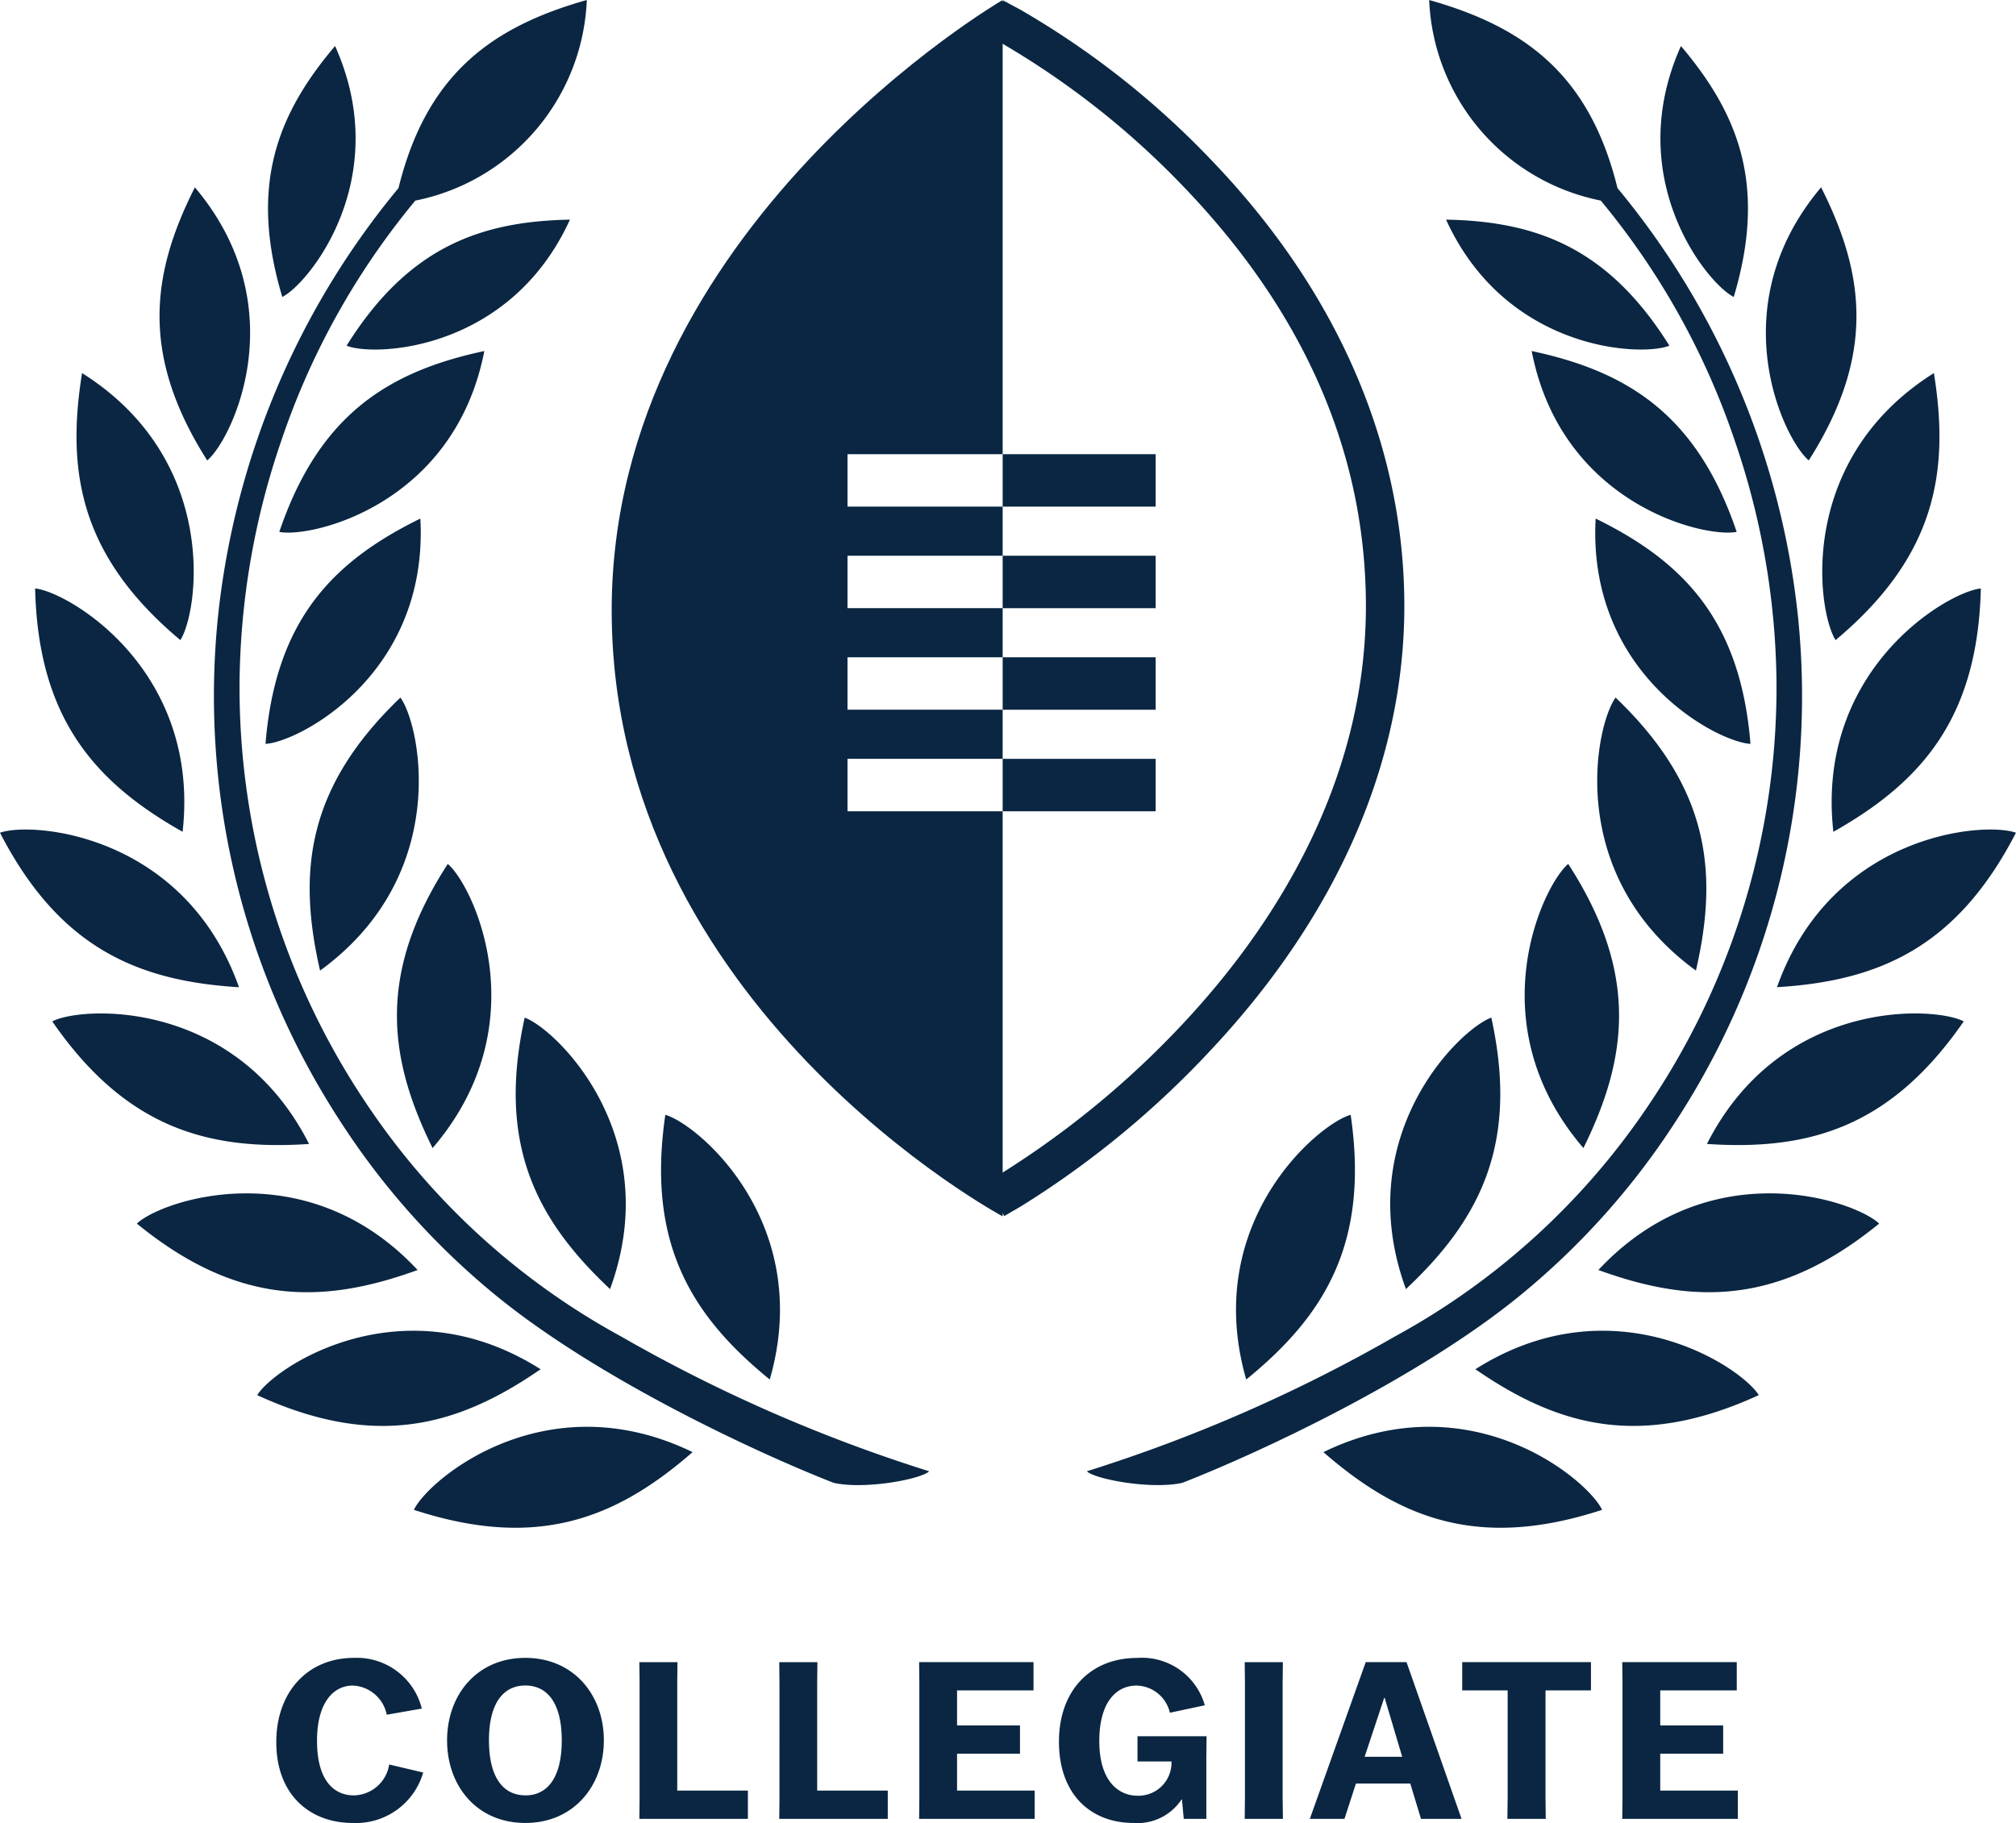
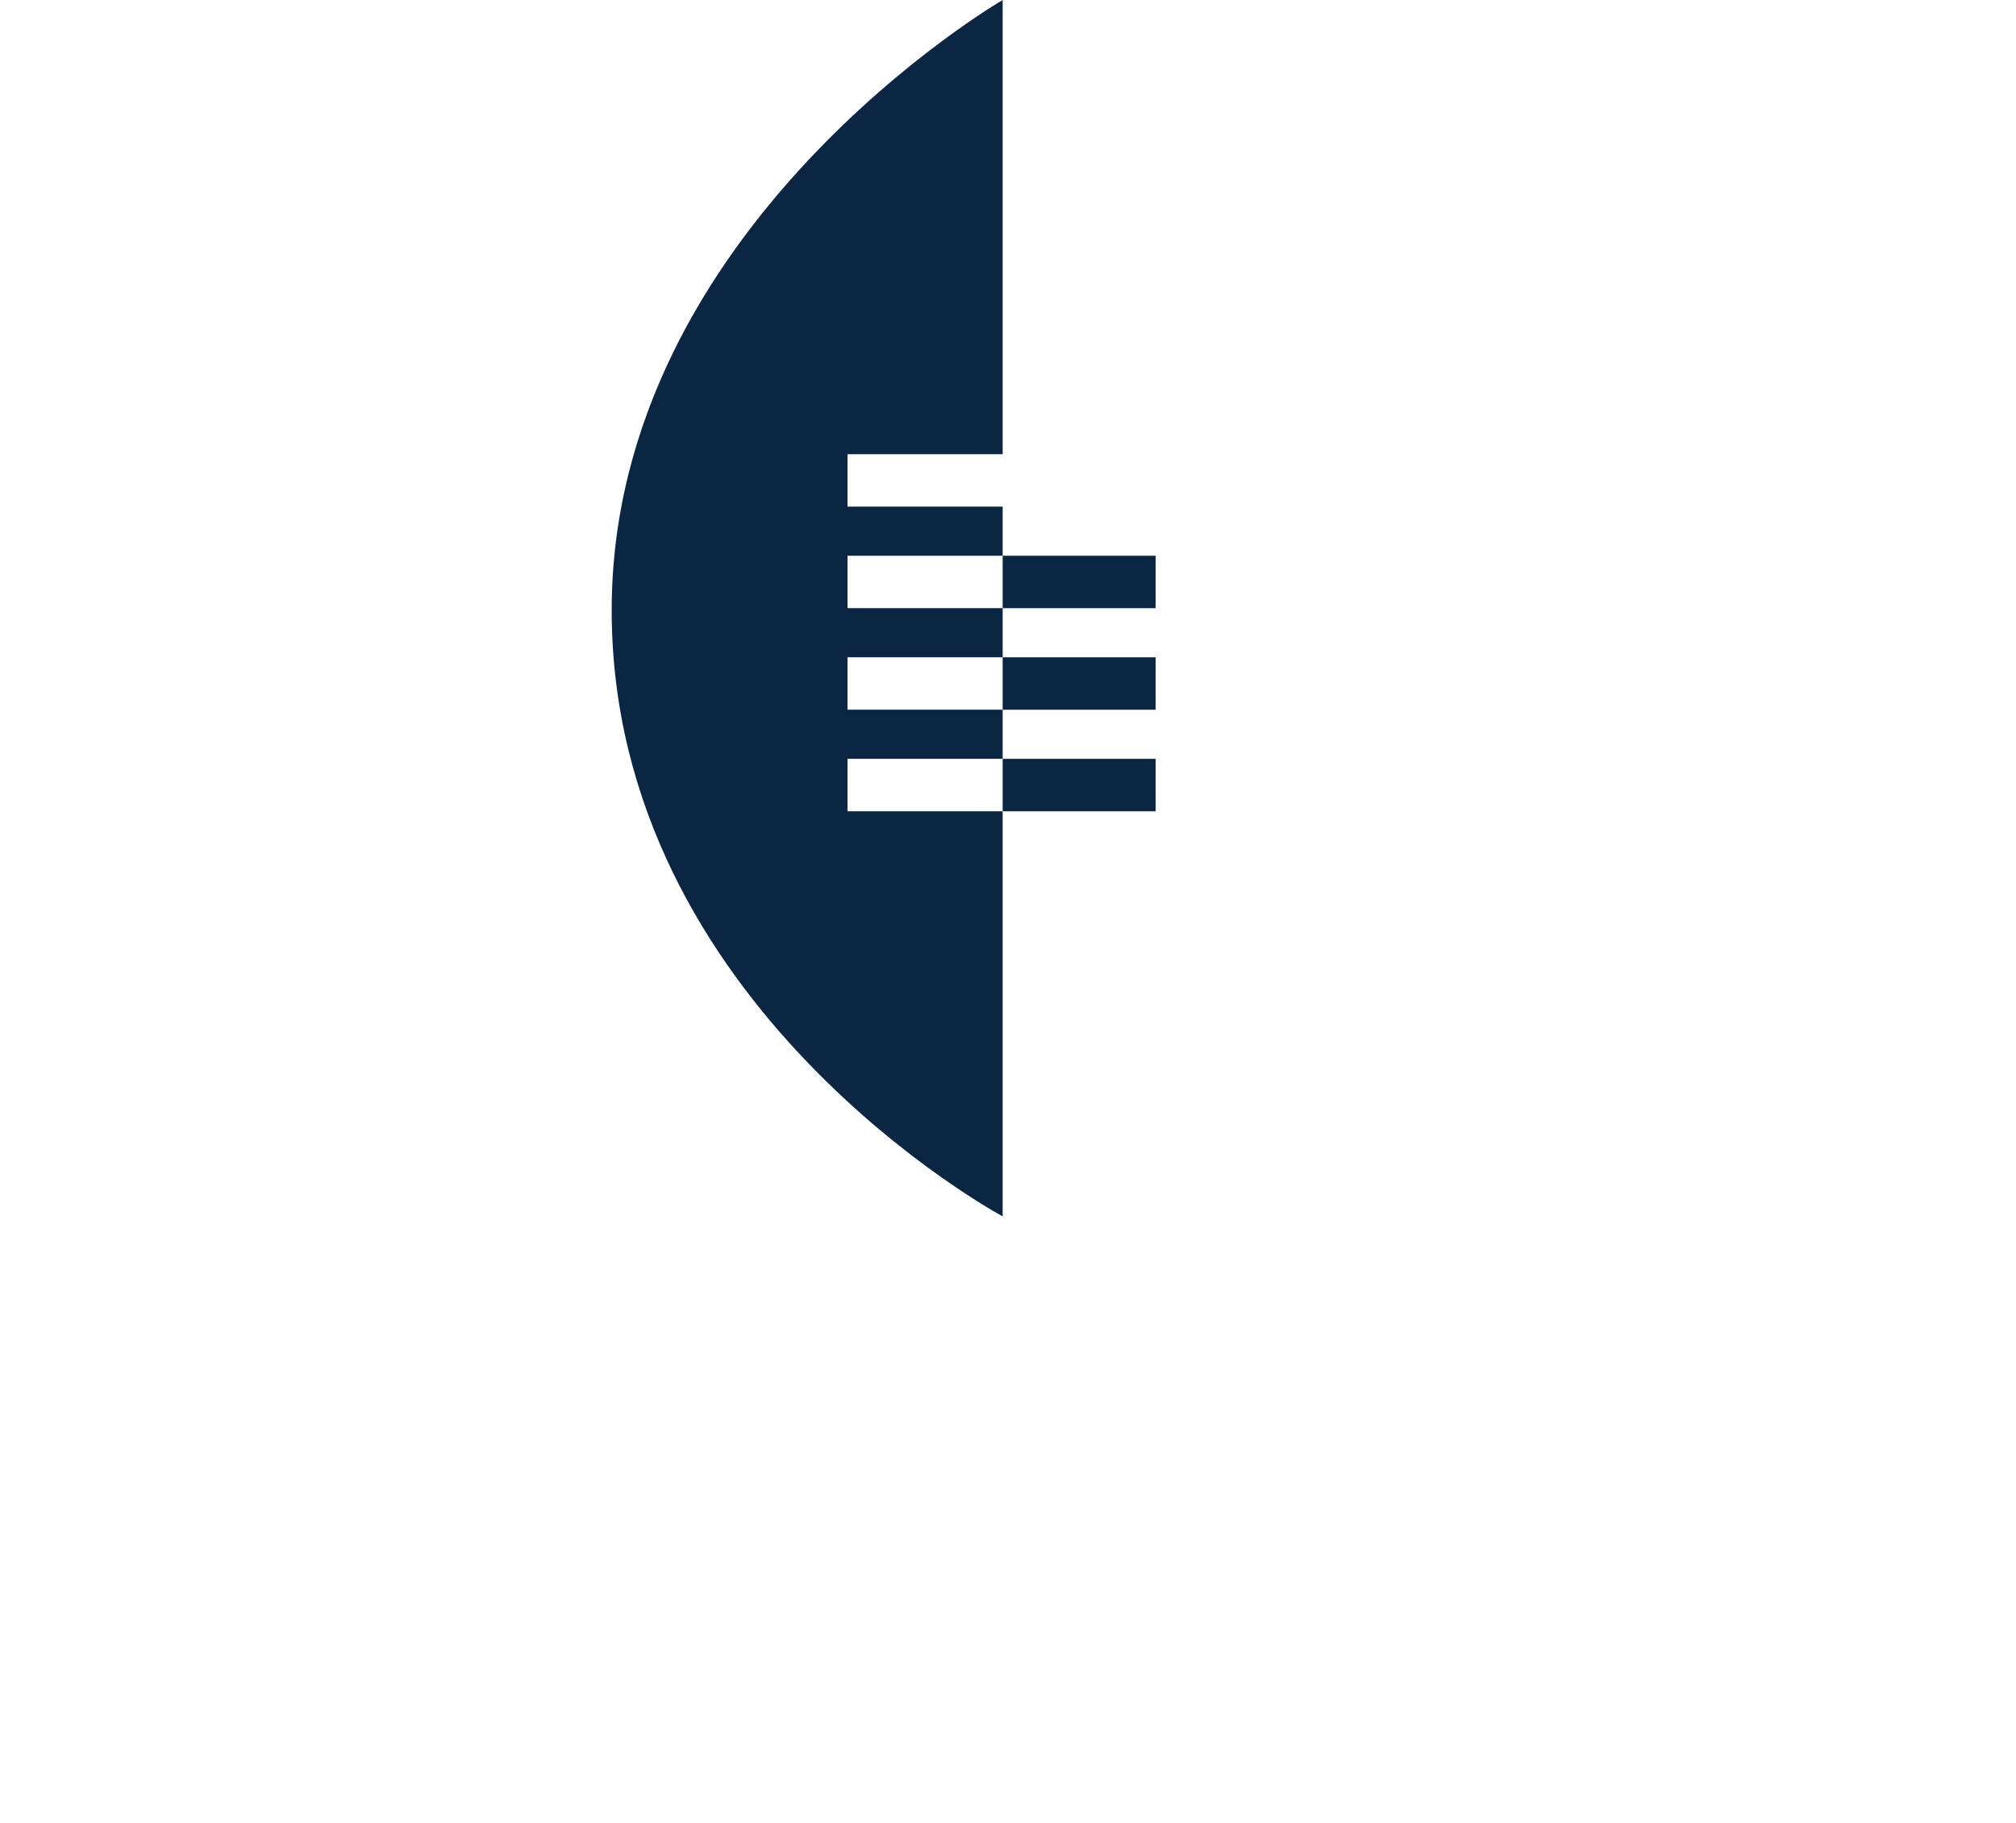
<svg xmlns="http://www.w3.org/2000/svg" width="147.121" height="133.058" viewBox="0 0 147.121 133.058">
  <defs>
    <clipPath id="a">
      <rect width="57.843" height="88.779" fill="#0a2642" />
    </clipPath>
    <clipPath id="b">
      <rect width="147.121" height="111.507" fill="#0a2642" />
    </clipPath>
  </defs>
  <g transform="translate(4040.523 -7015.247)">
    <g transform="translate(-4040.523 7015.247)">
      <g transform="translate(44.639 0)">
        <g clip-path="url(#a)">
-           <path d="M88.834,88.847l-1.407-2.425,1.213-.7a66.286,66.286,0,0,0,13.377-11.066c6.027-6.469,13.211-16.981,13.211-30.321,0-11.079-4.439-21.341-13.193-30.5A60.661,60.661,0,0,0,88.68,3.265L87.446,2.6,88.77.132l1.235.662A62.253,62.253,0,0,1,104,11.829c9.18,9.576,14.033,20.815,14.033,32.5,0,11.306-4.848,22.473-14.02,32.294A67.764,67.764,0,0,1,90.047,88.143Z" transform="translate(-60.188 -0.091)" fill="#0a2642" />
          <path d="M17.209,36.977V33.15H28.532V0S0,16.556,0,44.545C0,73.491,28.532,88.779,28.532,88.779V59.214H17.209V55.386H28.532V51.8H17.209V47.974H28.532V44.389H17.209V40.562H28.532V36.977Z" fill="#0a2642" />
-           <rect width="11.164" height="3.828" transform="translate(28.532 33.15)" fill="#0a2642" />
          <rect width="11.164" height="3.828" transform="translate(28.532 40.562)" fill="#0a2642" />
          <rect width="11.164" height="3.828" transform="translate(28.532 47.974)" fill="#0a2642" />
          <rect width="11.164" height="3.828" transform="translate(28.532 55.386)" fill="#0a2642" />
        </g>
      </g>
      <g transform="translate(0 0)">
        <g clip-path="url(#b)">
-           <path d="M42.823,0C35.931,1.949,31.134,5.373,29.082,13.727a58.569,58.569,0,0,0-13.172,31.26A56.849,56.849,0,0,0,24.805,81.8,54.759,54.759,0,0,0,36.186,94.549c7.46,6.1,19.029,11.483,24.649,13.679,2.246.508,6.376-.256,6.973-.843a113.29,113.29,0,0,1-22.5-9.849A52.634,52.634,0,0,1,26.723,80.526a54.462,54.462,0,0,1-9.24-30.856,55.756,55.756,0,0,1,3.025-17.443A54.922,54.922,0,0,1,30.259,14.7l.049-.058A15.58,15.58,0,0,0,42.823,0m7.719,105.987c-5.617,4.9-11.4,7.141-20.338,4.211,1.068-2.231,9.636-9.406,20.338-4.211m5.633-5.3c-5.784-4.7-8.983-10.013-7.622-19.319,2.38.672,10.913,7.888,7.622,19.319m-11.656-6.6c-5.436-5.1-8.249-10.626-6.23-19.812,2.326.839,10.325,8.643,6.23,19.812M31.569,83.795c-3.3-6.679-4-12.843,1.109-20.739,1.885,1.6,6.64,11.714-1.109,20.739M23.358,70.84c-1.675-7.261-.932-13.42,5.862-19.924,1.465,1.992,3.76,12.93-5.862,19.924m7.319-32.991C24.249,41,20.108,45.287,19.376,54.293c2.373-.115,11.917-5.032,11.3-16.444m4.668-12.228c-7,1.493-12.06,4.644-14.961,13.2,2.33.465,12.784-1.983,14.961-13.2m6.248-9.59c-6.609.124-11.835,2.062-16.3,9.2,1.989.817,11.9.437,16.3-9.2M39.452,99.938c-6.133,4.233-12.133,5.81-20.683,1.89,1.313-2.1,10.636-8.259,20.683-1.89m-8.976-7.243c-7,2.548-13.207,2.561-20.49-3.389,1.8-1.7,12.375-5.308,20.49,3.389m-7.921-9.2c-7.435.5-13.4-1.209-18.742-8.948,2.2-1.13,13.363-1.661,18.742,8.948M17.441,72.056C10,71.6,4.308,69.14,0,60.78c2.326-.839,13.465.064,17.441,11.276M13.326,60.711C6.834,57.053,2.787,52.351,2.563,42.948c2.459.261,12.084,5.941,10.763,17.763M5.989,27.229C4.8,34.586,5.953,40.682,13.163,46.72c1.329-2.085,2.892-13.151-7.174-19.49m8.233-13.557c-3.229,6.389-3.948,12.306.9,19.932,1.824-1.522,6.474-11.2-.9-19.932M24.45,3.359C20.18,8.4,18.186,13.61,20.6,21.673c1.927-.955,8.187-8.653,3.853-18.314" fill="#0a2642" fill-rule="evenodd" />
-           <path d="M229.179,0c6.893,1.949,11.689,5.373,13.741,13.727a58.562,58.562,0,0,1,13.171,31.26A56.846,56.846,0,0,1,247.2,81.8a54.767,54.767,0,0,1-11.381,12.748c-7.46,6.1-19.029,11.483-24.649,13.679-2.246.508-6.376-.256-6.973-.843a113.278,113.278,0,0,0,22.5-9.849,52.63,52.63,0,0,0,18.587-17.011,54.462,54.462,0,0,0,9.24-30.856,55.756,55.756,0,0,0-3.025-17.443,54.915,54.915,0,0,0-9.75-17.528l-.049-.058A15.58,15.58,0,0,1,229.179,0m-7.719,105.987c5.617,4.9,11.4,7.141,20.338,4.211-1.068-2.231-9.636-9.406-20.338-4.211m-5.633-5.3c5.785-4.7,8.983-10.013,7.622-19.319-2.38.672-10.912,7.888-7.622,19.319m11.656-6.6c5.436-5.1,8.249-10.626,6.23-19.812-2.326.839-10.325,8.643-6.23,19.812m12.951-10.293c3.3-6.679,4-12.843-1.109-20.739-1.885,1.6-6.64,11.714,1.109,20.739m8.211-12.955c1.676-7.261.932-13.42-5.861-19.924-1.465,1.992-3.76,12.93,5.861,19.924m-7.319-32.991c6.428,3.151,10.569,7.438,11.3,16.444-2.373-.115-11.917-5.032-11.3-16.444m-4.668-12.228c7,1.493,12.061,4.644,14.961,13.2-2.33.465-12.783-1.983-14.961-13.2m-6.248-9.59c6.609.124,11.835,2.062,16.3,9.2-1.99.817-11.9.437-16.3-9.2m2.141,83.907c6.133,4.233,12.133,5.81,20.682,1.89-1.312-2.1-10.635-8.259-20.682-1.89m8.976-7.243c7,2.548,13.206,2.561,20.49-3.389-1.8-1.7-12.374-5.308-20.49,3.389m7.921-9.2c7.436.5,13.4-1.209,18.742-8.948-2.2-1.13-13.363-1.661-18.742,8.948m5.114-11.442C262,71.6,267.693,69.14,272,60.78c-2.326-.839-13.465.064-17.441,11.276m4.116-11.344c6.492-3.659,10.538-8.36,10.762-17.763-2.459.261-12.084,5.941-10.762,17.763m7.336-33.482c1.189,7.357.037,13.452-7.174,19.49-1.329-2.085-2.892-13.151,7.174-19.49M257.78,13.672c3.229,6.389,3.948,12.306-.9,19.932-1.824-1.522-6.474-11.2.9-19.932M247.552,3.359c4.27,5.046,6.264,10.251,3.853,18.314-1.927-.955-8.187-8.653-3.853-18.314" transform="translate(-124.882)" fill="#0a2642" fill-rule="evenodd" />
-         </g>
+           </g>
      </g>
    </g>
-     <path d="M8.88-3.968A2.666,2.666,0,0,1,6.3-1.712c-1.28,0-2.688-.864-2.688-4,0-2.688,1.136-4.016,2.624-4.016A2.64,2.64,0,0,1,8.7-7.6l2.56-.448a4.888,4.888,0,0,0-4.96-3.7C2.912-11.744.64-9.248.64-5.6.64-1.68,3.168.3,6.208.3a5.106,5.106,0,0,0,5.152-3.68ZM18.816.3c3.536,0,5.728-2.72,5.728-6.032,0-3.3-2.192-6.016-5.728-6.016-3.552,0-5.712,2.72-5.712,6.016C13.1-2.416,15.264.3,18.816.3Zm0-2.016c-1.568,0-2.656-1.232-2.656-4.016,0-2.768,1.088-4,2.656-4s2.656,1.232,2.656,4C21.472-2.944,20.384-1.712,18.816-1.712ZM35.056,0V-2.064H29.9V-9.936l.016-1.5H27.136l.016,1.5V-1.5L27.136,0ZM45.264,0V-2.064H40.112V-9.936l.016-1.5H37.344l.016,1.5V-1.5L37.344,0Zm9.648-6.816H50.32v-2.56H55.9V-11.44H47.552l.016,1.5V-1.5L47.552,0h8.432V-2.064H50.32V-4.752h4.592Zm13.6,2.288.016-1.5h-5.04v1.84h2.48a2.412,2.412,0,0,1-2.5,2.5C62.1-1.7,60.7-2.752,60.7-5.68c0-2.848,1.248-4.048,2.72-4.048a2.556,2.556,0,0,1,2.432,1.984L68.4-8.288a4.767,4.767,0,0,0-4.944-3.456c-3.392,0-5.7,2.368-5.7,6.112C57.76-1.712,60.144.3,63.2.3a3.849,3.849,0,0,0,3.5-1.712h.032L66.864,0h1.648ZM74.1,0,74.08-1.5V-9.936l.016-1.5H71.312l.016,1.5V-1.5L71.312,0Zm5.328-2.576h3.968L84.176,0h2.96L83.12-11.44H80.144L76.064,0h2.528Zm2.064-6.256h.032l1.28,4.3H80.064Zm15.088-.544V-11.44H87.184v2.064H90.5V-1.5L90.48,0h2.8l-.016-1.5V-9.376Zm9.648,2.56h-4.592v-2.56h5.584V-11.44H98.864l.016,1.5V-1.5L98.864,0H107.3V-2.064h-5.664V-4.752h4.592Z" transform="translate(-4021 7148)" fill="#0a2642" />
  </g>
</svg>